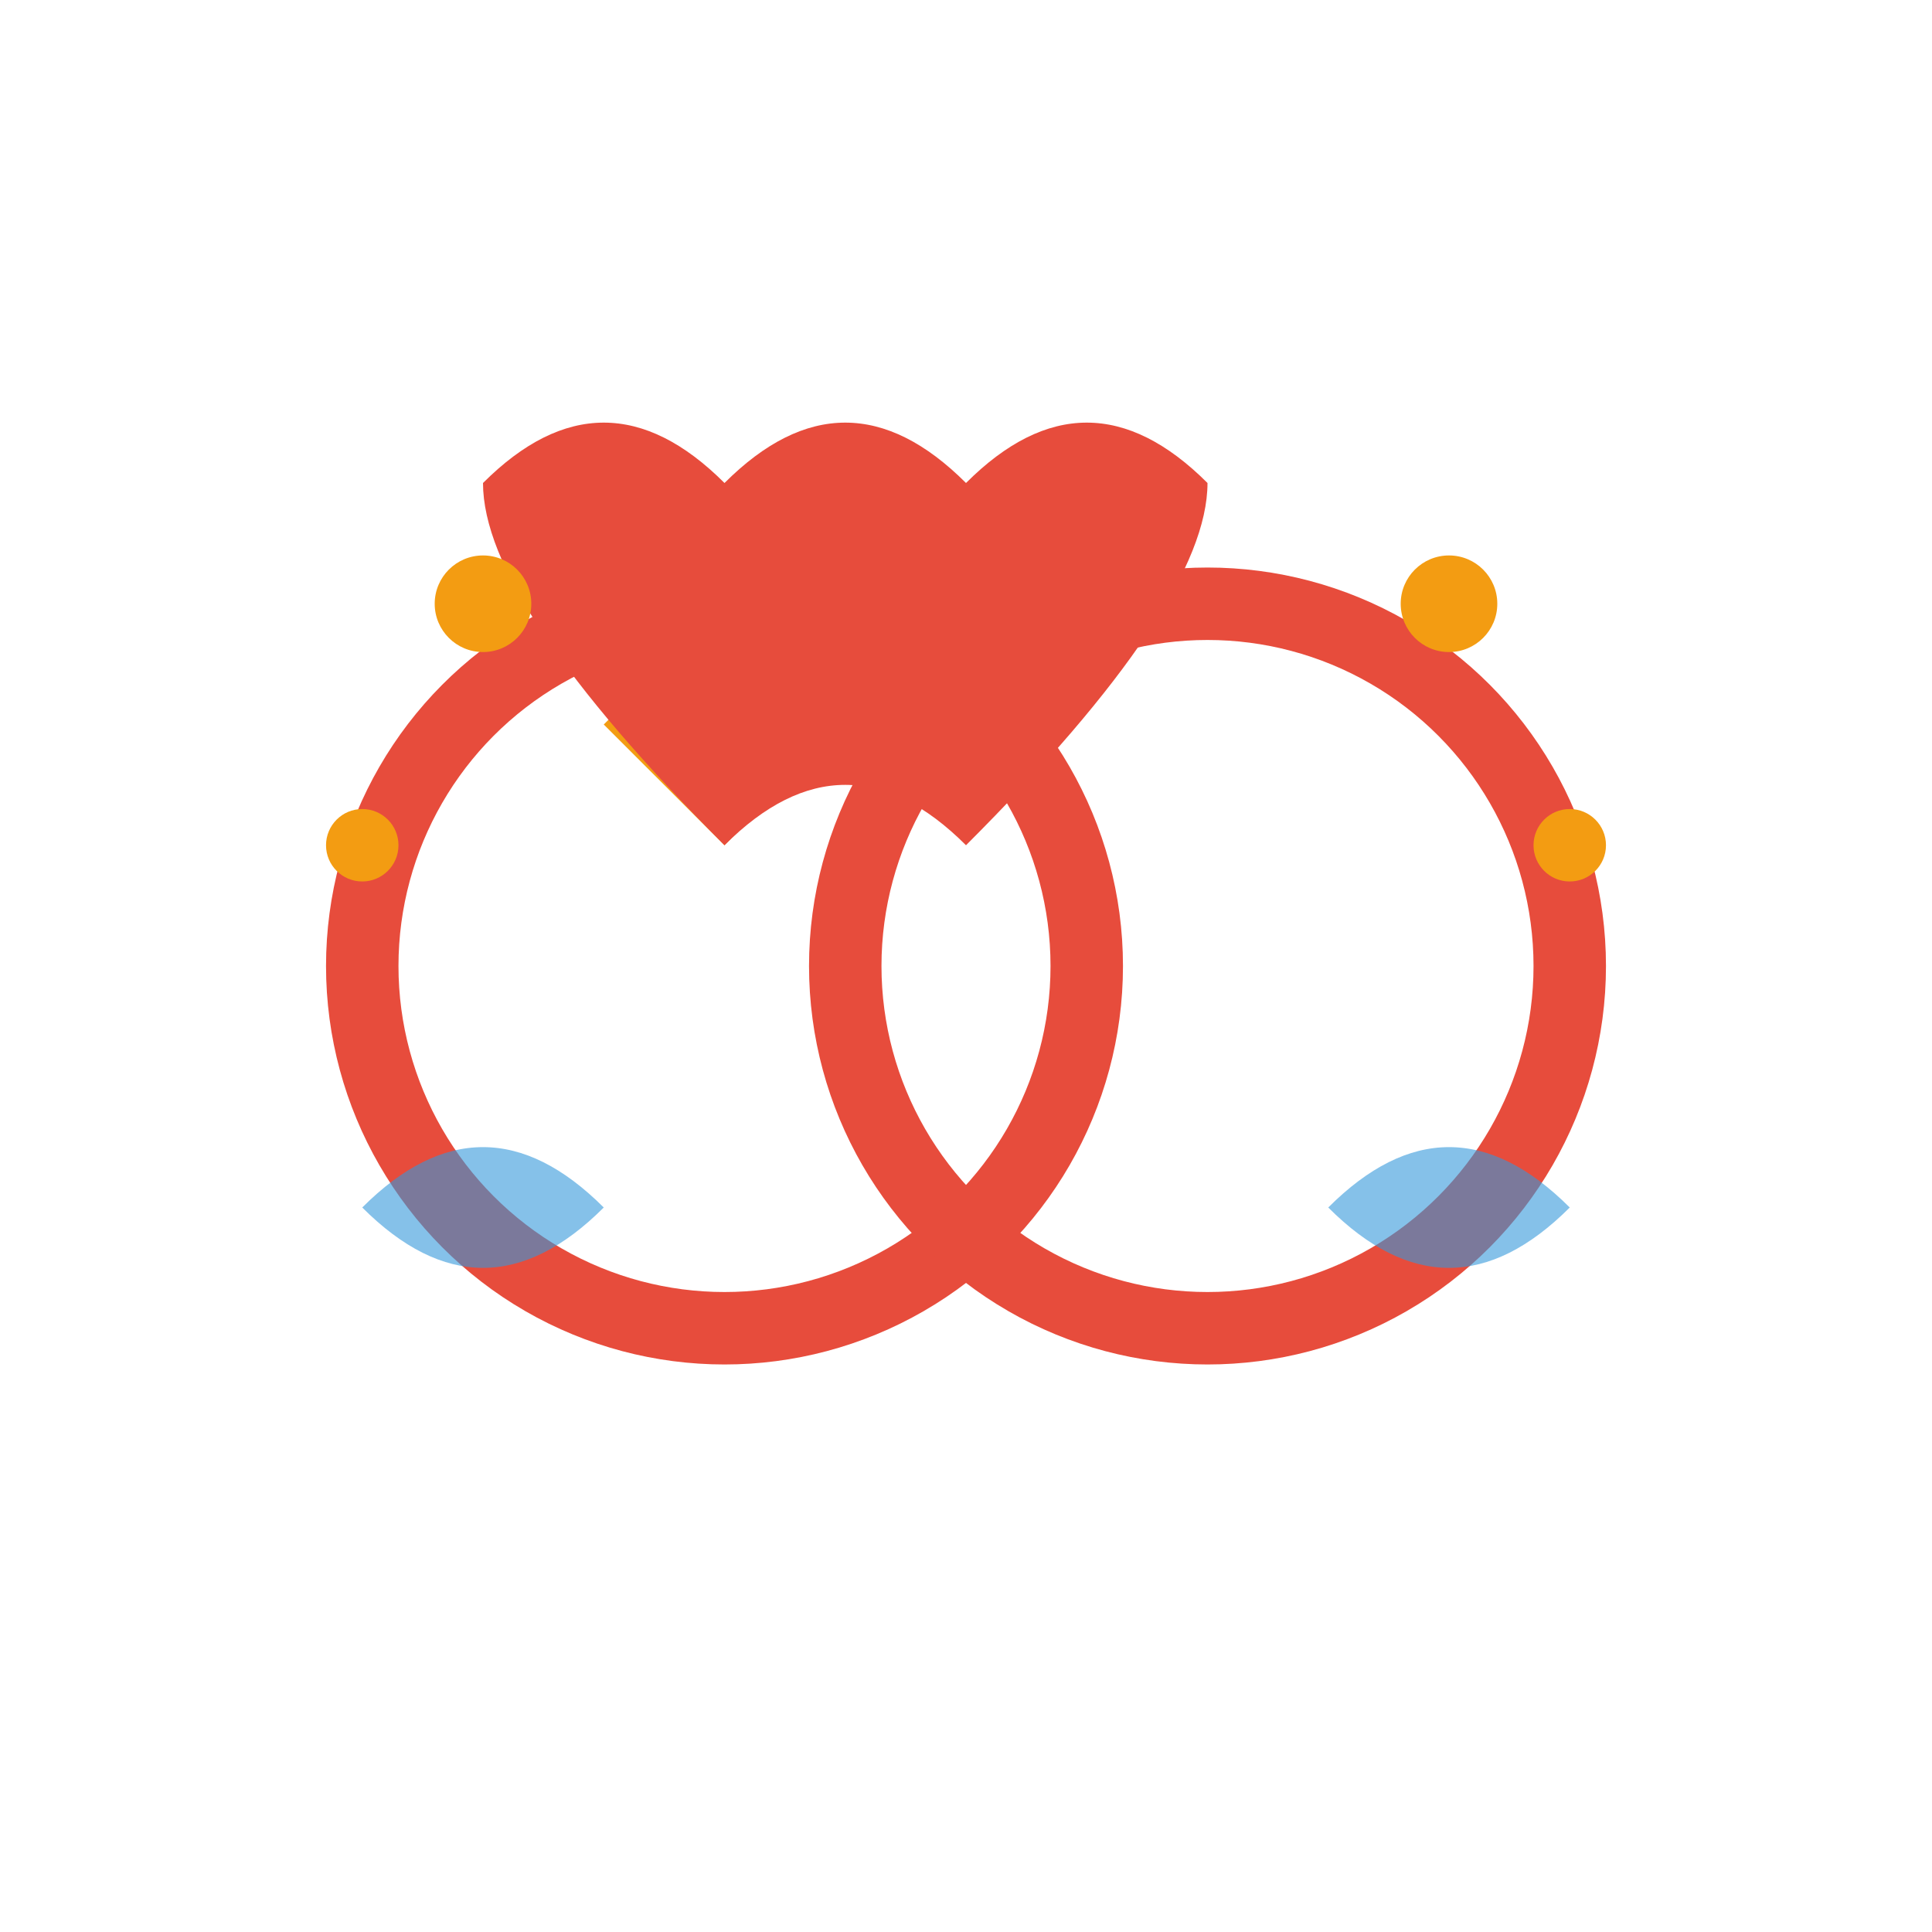
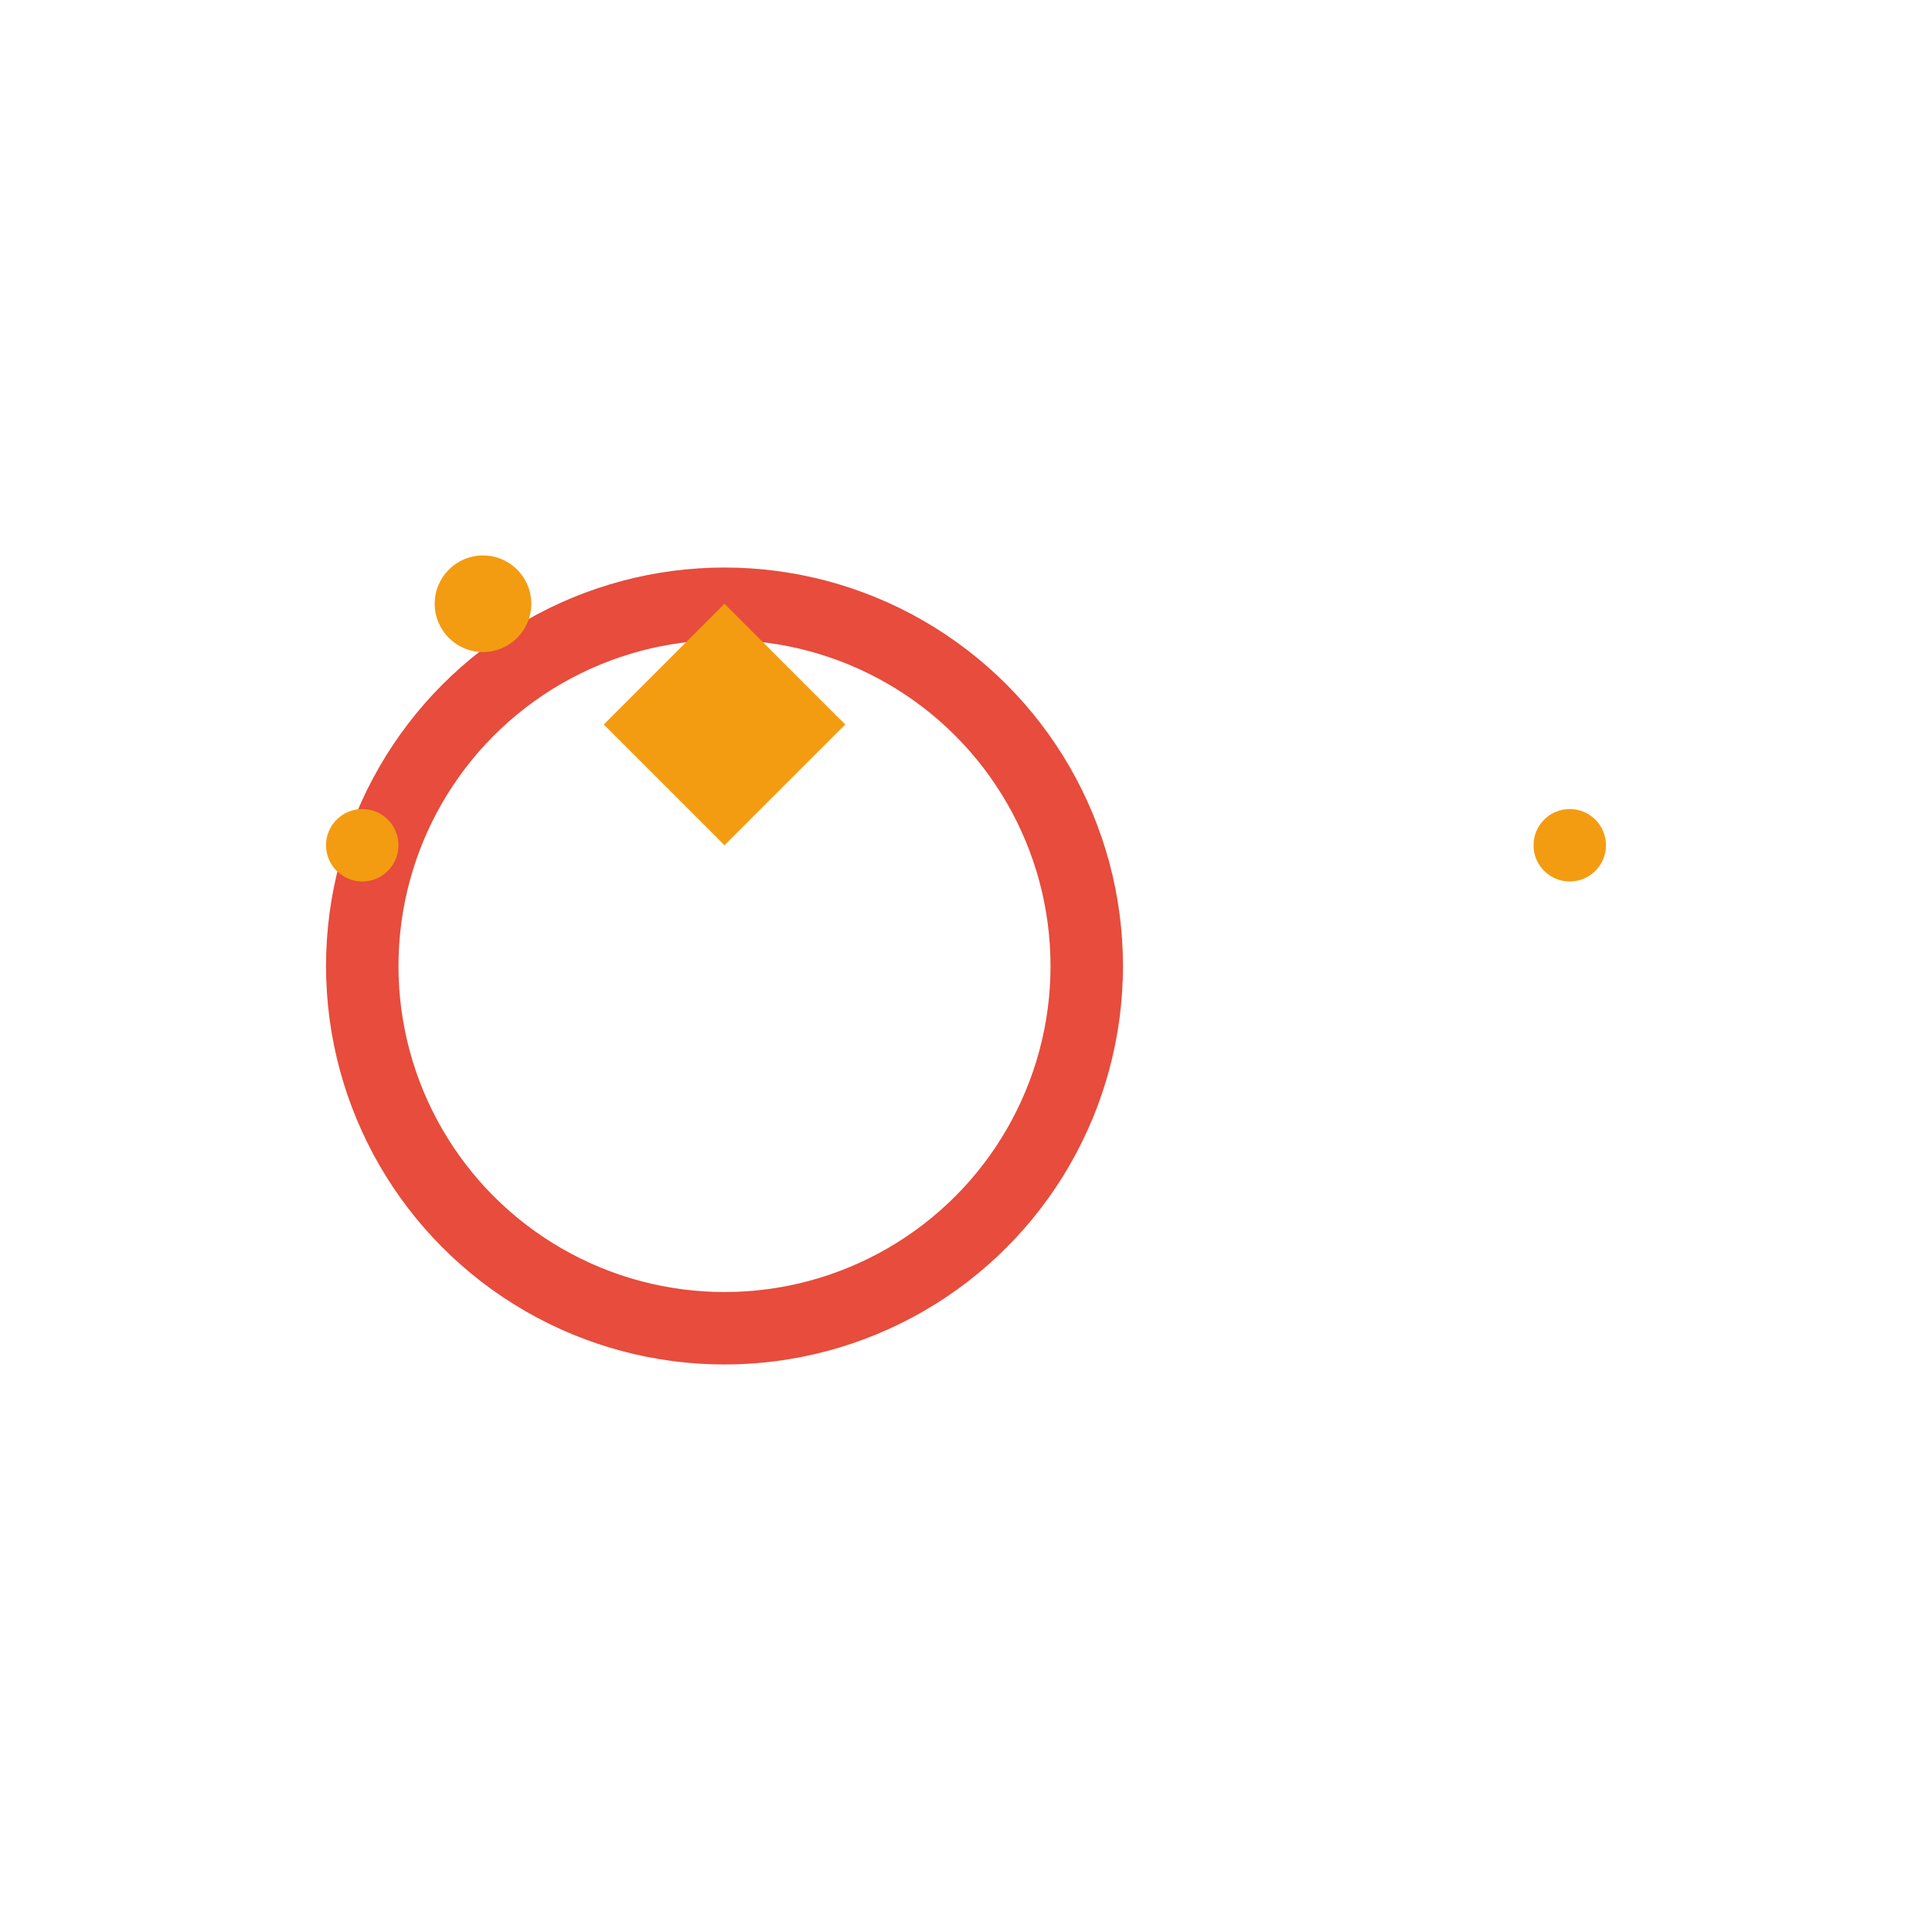
<svg xmlns="http://www.w3.org/2000/svg" width="80" height="80" viewBox="0 0 80 80" fill="none">
  <circle cx="30" cy="40" r="15" fill="none" stroke="#e74c3c" stroke-width="3" />
-   <circle cx="50" cy="40" r="15" fill="none" stroke="#e74c3c" stroke-width="3" />
  <path d="M30 25 L35 30 L30 35 L25 30 Z" fill="#f39c12" />
-   <path d="M40 20 Q35 15 30 20 Q25 15 20 20 Q20 25 30 35 Q35 30 40 35 Q50 25 50 20 Q45 15 40 20" fill="#e74c3c" />
-   <path d="M15 50 Q20 45 25 50 Q20 55 15 50" fill="#3498db" opacity="0.6" />
-   <path d="M65 50 Q60 45 55 50 Q60 55 65 50" fill="#3498db" opacity="0.6" />
  <circle cx="20" cy="25" r="2" fill="#f39c12" />
-   <circle cx="60" cy="25" r="2" fill="#f39c12" />
  <circle cx="15" cy="35" r="1.5" fill="#f39c12" />
  <circle cx="65" cy="35" r="1.5" fill="#f39c12" />
</svg>